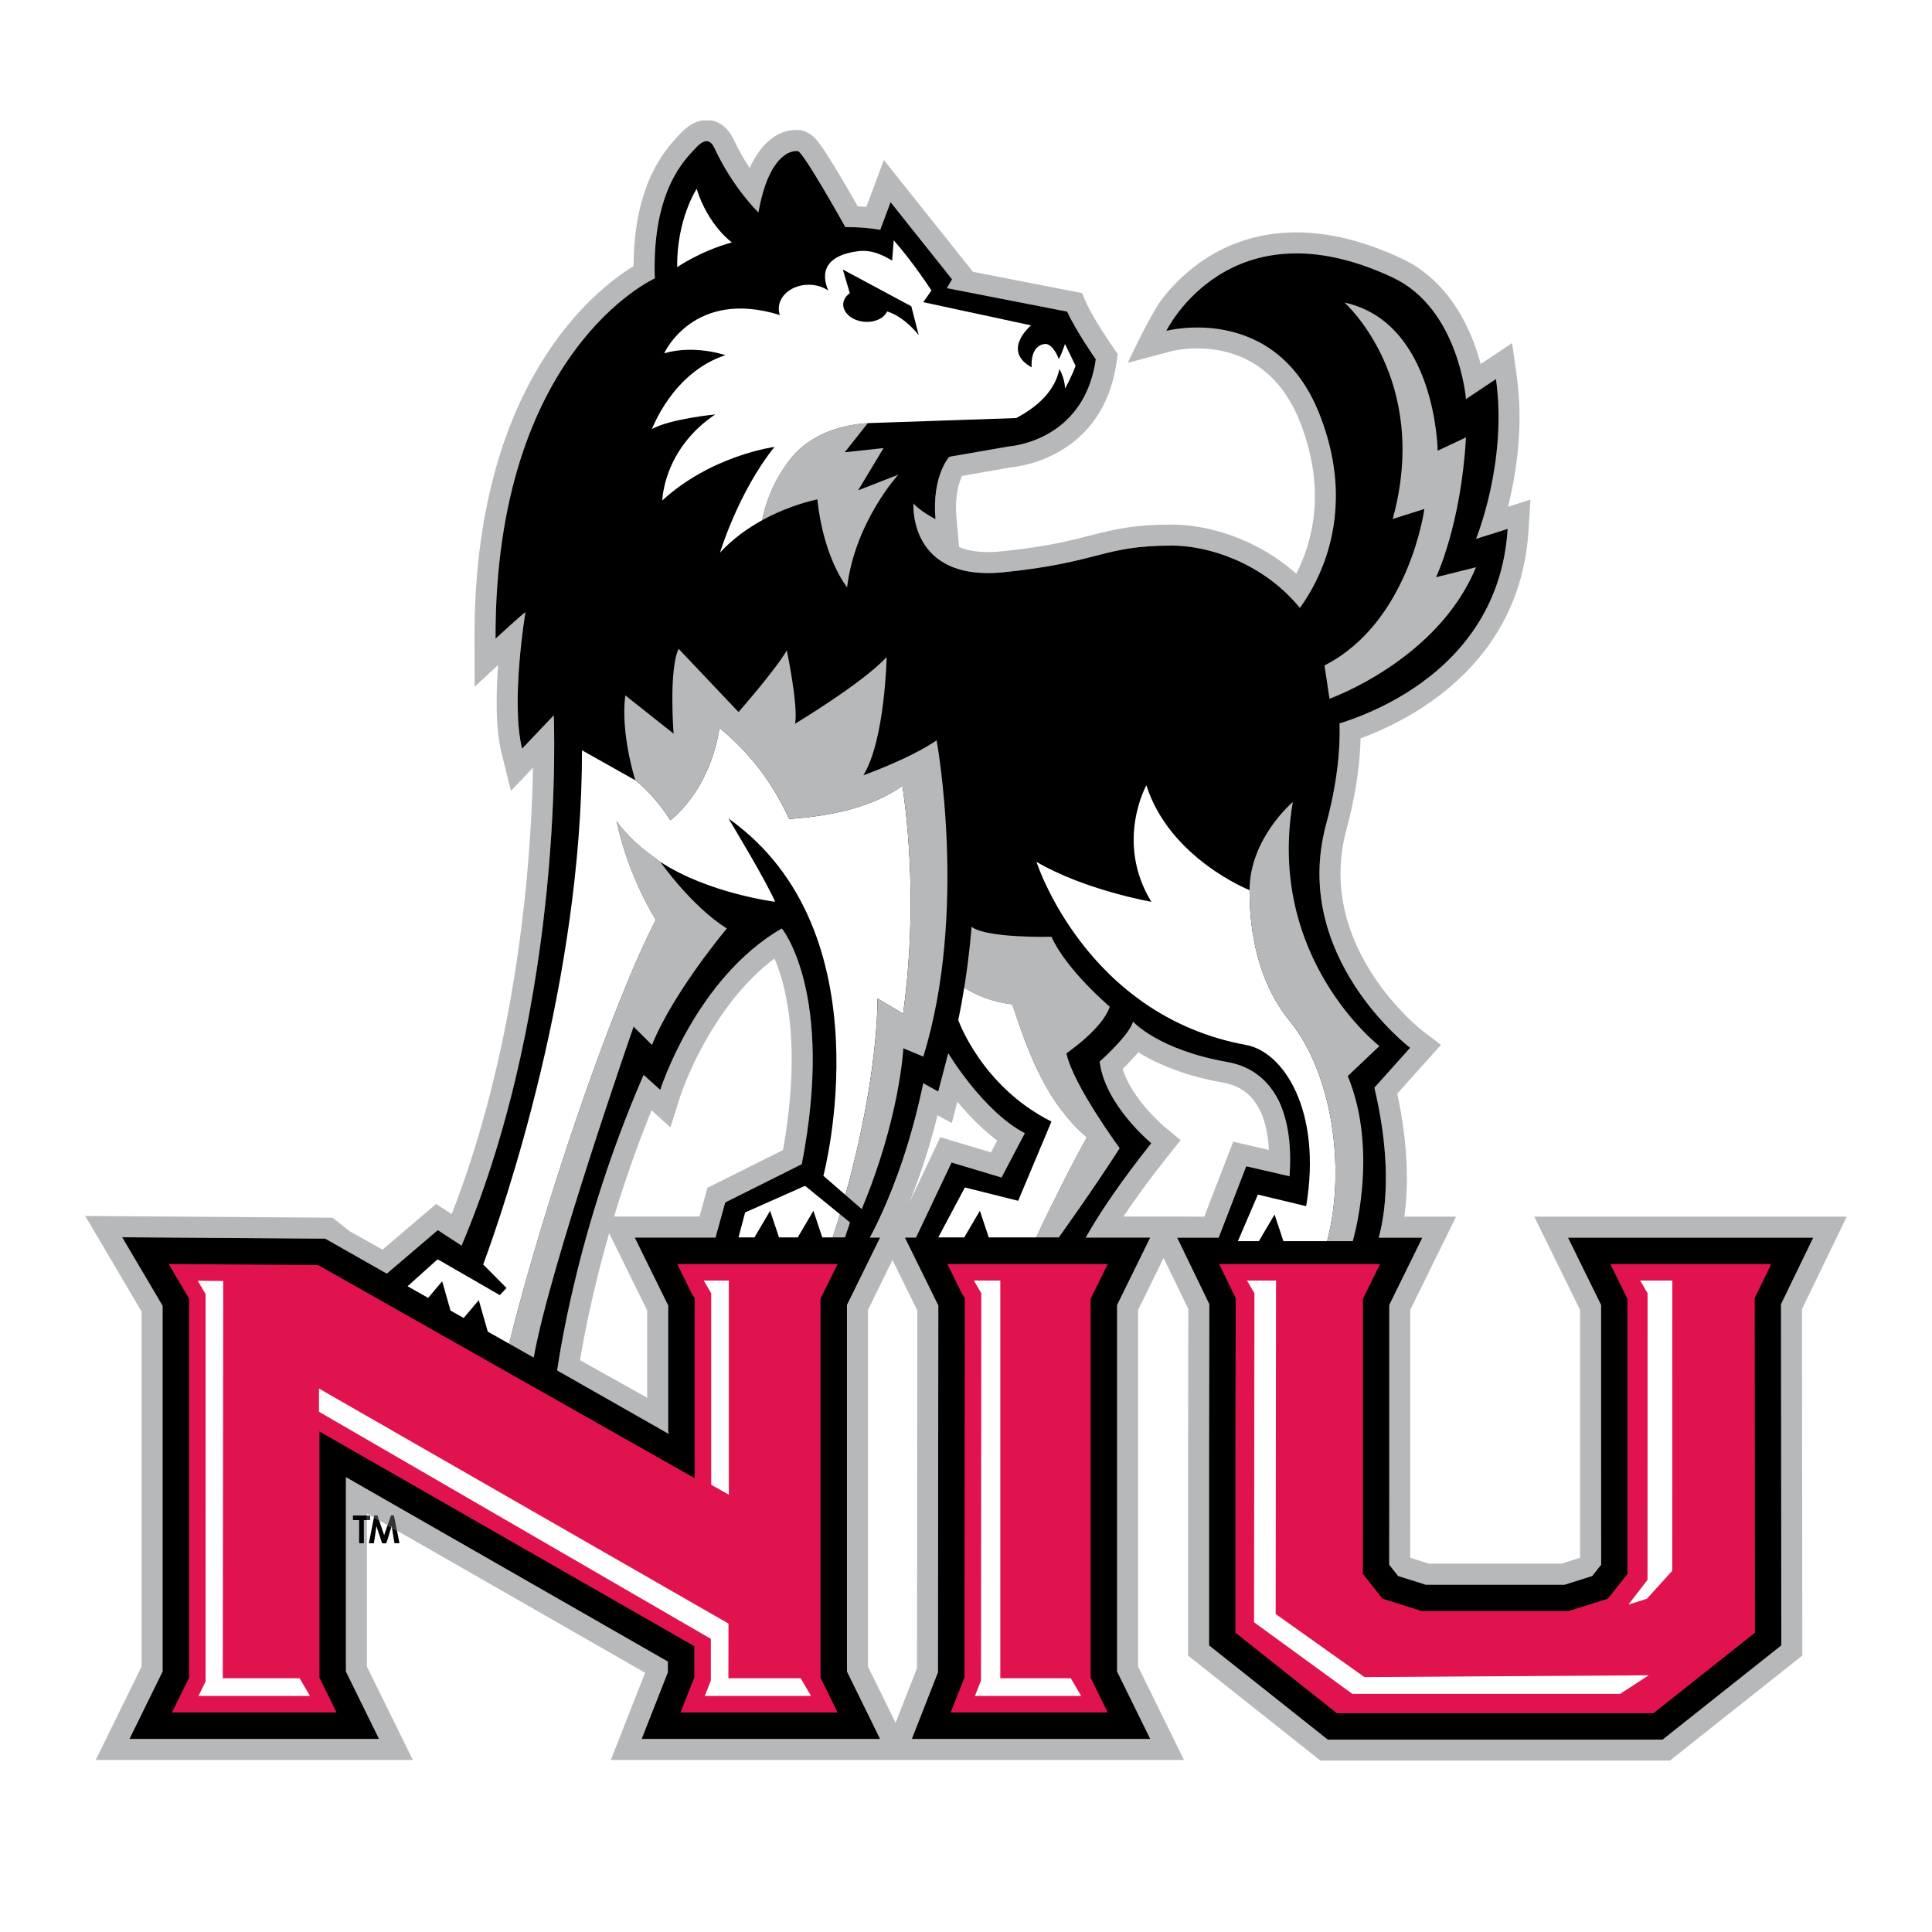
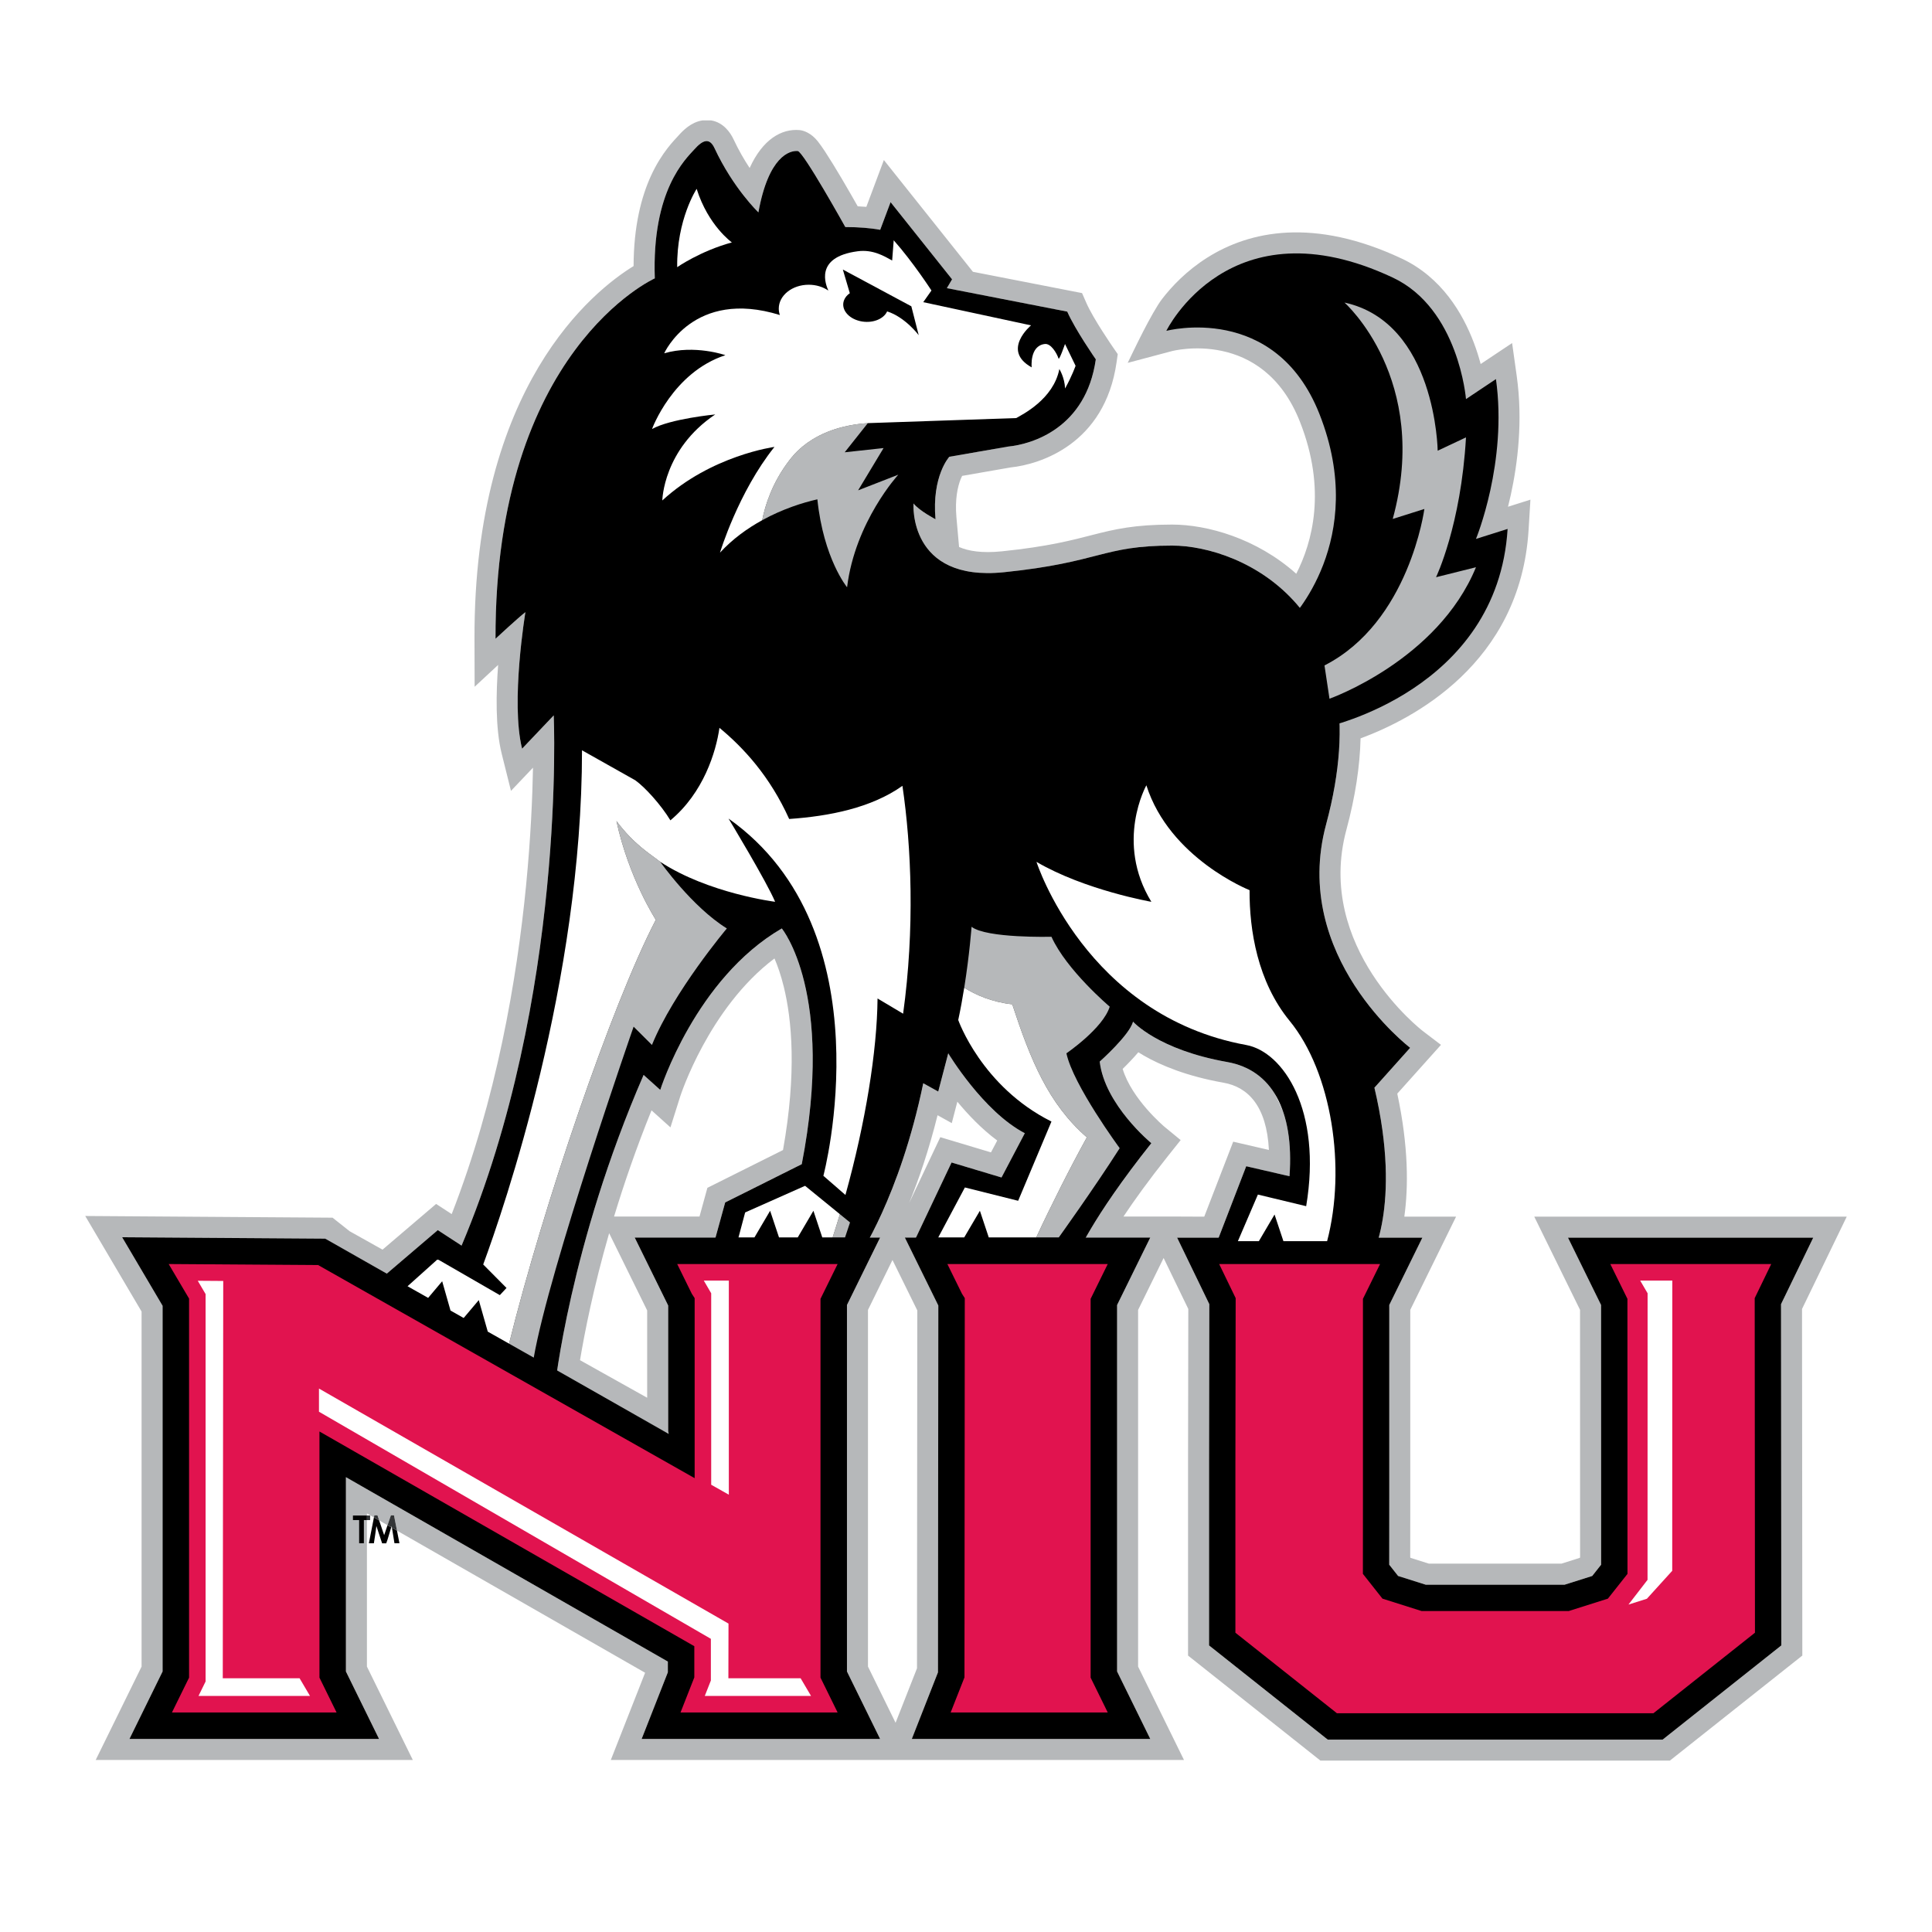
<svg xmlns="http://www.w3.org/2000/svg" version="1.0" id="Layer_1" x="0px" y="0px" width="192.756px" height="192.756px" viewBox="0 0 192.756 192.756" enable-background="new 0 0 192.756 192.756" xml:space="preserve">
  <g>
    <polygon fill-rule="evenodd" clip-rule="evenodd" fill="#FFFFFF" points="0,0 192.756,0 192.756,192.756 0,192.756 0,0  " />
    <path fill-rule="evenodd" clip-rule="evenodd" fill="#FFFFFF" d="M36.61,155.2v-3.542h0.318v-0.455H36.61v-0.208l0.698,0.399   l-0.504,2.575h0.499c0,0,0.211-1.328,0.249-1.727l0.572,1.731h0.411c0.145-0.331,0.359-1.175,0.498-1.594l0.072,0.042l0.251,1.547   h0.498l-0.246-1.259l1.431,0.82v0.619c0,0.579-0.47,1.05-1.053,1.05H36.61L36.61,155.2L36.61,155.2z M37.829,151.693l0.835,0.478   l-0.336,0.991L37.829,151.693L37.829,151.693z" />
    <path fill-rule="evenodd" clip-rule="evenodd" fill="#B6B8BA" d="M131.737,175.654l-13.205-10.477V145.91l0.025-15.313   l-2.463-5.085l-2.545,5.178v35.588l4.577,9.314H60.941l3.421-8.701l-24.756-14.18l-0.299-1.522h-0.309l-0.334,0.982l-0.835-0.478   l-0.171-0.505h-0.31l-0.041,0.206l-0.698-0.399v0.208h-1.404v0.455h0.619v2.312h0.481v-2.312h0.304v14.619l4.576,9.314H9.549   l4.576-9.314v-35.424l-5.621-9.534l24.674,0.169l1.708,1.353l3.28,1.836l5.346-4.56l1.554,1.013   c4.461-11.439,6.508-23.429,7.422-32.801c0.462-4.743,0.635-8.792,0.689-11.738l-2.197,2.313l-0.925-3.703   c-0.643-2.575-0.563-6.086-0.356-8.86l-2.345,2.178l-0.014-4.786c-0.071-25.265,11.872-34.73,15.872-37.186   c0.015-4.009,0.778-6.918,1.744-9.026c0.533-1.16,1.117-2.048,1.634-2.723c0.479-0.62,0.889-1.037,1.127-1.301   c0.396-0.441,1.217-1.312,2.369-1.483h0.865c1.206,0.194,1.914,1.198,2.23,1.877c0.512,1.094,1.073,2.058,1.612,2.871   c1.294-2.857,3.183-3.946,4.989-3.782c0.375,0.035,1.141,0.276,1.813,1.125c0.194,0.249,0.443,0.597,0.72,1.015   c0.484,0.738,1.081,1.716,1.659,2.692c0.604,1.023,1.188,2.045,1.6,2.772c0.299,0.014,0.586,0.033,0.861,0.054l1.748-4.671   l8.886,11.151l10.886,2.124l0.44,1.003c0.699,1.585,2.617,4.355,2.652,4.409l0.47,0.677l-0.117,0.815   c-1.168,8.185-7.67,10.191-10.566,10.49L95.99,47.48c-0.054,0.11-0.109,0.228-0.152,0.339c-0.279,0.72-0.578,1.957-0.414,3.801   l0.263,2.954c0.92,0.403,2.269,0.637,4.27,0.432c4.663-0.479,7.031-1.122,9.077-1.645c2.212-0.567,4.179-1.024,7.907-1.024   c3.491,0,8.429,1.368,12.387,4.907c1.595-3.12,3.054-8.357,0.368-15.163c-3.725-9.435-12.744-7.061-12.791-7.046l-4.393,1.167   c0,0,0.975-2.035,1.579-3.201c0.595-1.149,1.339-2.51,1.856-3.18c0.951-1.234,2.424-2.802,4.487-4.108   c4.253-2.69,10.662-4.023,19.409,0.082c4.001,1.876,6.102,5.495,7.194,8.376c0.288,0.756,0.512,1.483,0.689,2.148l3.137-2.091   l0.463,3.303c0.626,4.48,0.085,8.733-0.589,11.825c-0.093,0.421-0.189,0.824-0.282,1.202l2.236-0.707l-0.186,3.049   c-0.828,13.341-11.629,18.874-16.761,20.768c-0.065,2.748-0.515,5.783-1.414,9.121c-3.17,11.735,7.533,20.01,7.63,20.081   l1.806,1.376l-4.359,4.866c1.136,5.309,1.108,9.37,0.703,12.273h5.164l-4.57,9.298v18.876l-0.005,5.826l0.035,0.043l1.828,0.578   h13.224l1.826-0.578l0.034-0.047l-0.005-24.697l-4.567-9.299h31.177l-4.462,9.211l0.03,34.58l-13.21,10.477H131.737   L131.737,175.654L131.737,175.654z M120.653,130.117l-0.025,15.796v18.252l11.84,9.396h33.413l11.841-9.396l-0.027-34.048   l3.213-6.634h-24.468l3.3,6.716l0.005,25.913l-0.887,1.123l-2.747,0.868h-13.872l-2.748-0.868l-0.887-1.123l0.006-6.552v-19.364   l3.301-6.713h-4.355c0.715-2.621,1.332-7.506-0.429-14.963l3.564-3.98c0,0-11.946-9.09-8.383-22.294   c1.202-4.458,1.541-8.264,1.26-11.498c3.989-1.292,13.524-5.467,15.241-16.023l-3.951,1.248c0,0,1.869-4.529,2.484-7.356   c0.504-2.307,0.908-5.243,0.753-8.366l-3.021,2.017l-0.186-2.339c-0.012-0.127-0.746-8.276-6.522-10.987   c-7.736-3.632-12.885-2.307-16.075-0.291c-1.297,0.823-2.31,1.784-3.062,2.646c0.994-0.013,2.159,0.061,3.398,0.318   c3.665,0.758,7.901,3.111,10.302,9.191c4.056,10.277,0.017,17.722-2.123,20.654l-0.253,0.345c-3.664-5.401-9.741-7.37-13.611-7.37   c-6.982,0-7.13,1.669-16.771,2.657c-9.59,0.985-9.029-6.86-9.029-6.86c0.586,0.736,2.195,1.575,2.195,1.575   c-0.382-4.332,1.38-6.233,1.38-6.233l5.853-1.016c2.411-0.233,7.78-1.844,8.761-8.704c0,0-2.053-2.951-2.85-4.762l-12.01-2.342   l0.52-0.879l-6.136-7.701l-1.035,2.758c-0.963-0.171-2.107-0.273-3.48-0.273c0,0-4.196-7.536-4.745-7.585   c-0.797-0.071-2.915,0.505-3.927,6.119c0,0-2.504-2.384-4.381-6.41c-0.507-1.086-1.182-0.799-2.004,0.118   c-0.87,0.969-4.262,4.077-3.951,12.876c0,0-15.974,7.154-15.892,35.956c0,0,2.32-2.154,2.982-2.652c0,0-1.494,8.968-0.331,13.62   l3.156-3.322c0,0,1.279,28.124-9.193,52.9l-2.373-1.545l-5.263,4.491l-4.701-2.631l-1.272-1.009l-20.255-0.14l4.035,6.84v36.485   l-3.306,6.729h24.904l-3.306-6.729v-19.389l32.118,18.398v1.074l-2.613,6.646h23.79l-3.306-6.729v-36.564l3.306-6.729h-1.016   c1.395-2.62,3.752-7.817,5.323-15.396l1.495,0.829l0.998-3.817c0,0,3.486,5.812,7.639,7.972l-2.324,4.417l-4.983-1.495l-3.55,7.49   h-1.113c0,0,2.846,5.787,3.339,6.78l-0.034,36.597l-2.61,6.646h23.79l-3.309-6.729v-36.564l3.309-6.729h-6.43   c1.033-1.845,3.008-4.981,6.539-9.416c0,0-4.652-3.821-5.15-8.141c0,0,2.991-2.657,3.322-3.986c0,0,2.479,2.808,9.397,4.029   c2.086,0.367,3.691,1.452,4.756,3.188c0.28,0.546,0.564,1.145,0.823,1.773c0.596,1.736,0.818,3.892,0.636,6.434l-4.317-0.996   l-2.752,7.126h-4.143L120.653,130.117L120.653,130.117L120.653,130.117z M86.599,130.689v35.588l2.753,5.605l2.137-5.433   l0.03-35.709l-2.477-5.03L86.599,130.689L86.599,130.689L86.599,130.689z M112.777,105.864c-0.269,0.287-0.534,0.55-0.769,0.781   c0.905,3.007,4.102,5.716,4.192,5.79l1.595,1.311l-1.286,1.614c-1.91,2.4-3.35,4.407-4.422,6.016h5.459l2.601,0.011l2.89-7.481   l3.562,0.824c-0.224-4.379-2.082-6.275-4.523-6.708c-3.691-0.651-6.272-1.738-7.974-2.717c-0.189-0.109-0.364-0.216-0.531-0.321   C113.316,105.285,113.046,105.583,112.777,105.864L112.777,105.864L112.777,105.864z M90.707,120.021l3.108-6.564l5.055,1.516   l0.624-1.184c-1.562-1.156-2.928-2.604-3.979-3.874l-0.557,2.138l-1.418-0.788C92.668,114.772,91.655,117.698,90.707,120.021   L90.707,120.021L90.707,120.021z M39.031,152.381c0.016-0.048,0.031-0.091,0.044-0.127l0.028,0.169L39.031,152.381L39.031,152.381   L39.031,152.381z M55.573,136.823c0.628-4.267,2.767-16.056,8.639-29.576l1.661,1.493c0,0,3.52-11.118,12.126-16.109   c0,0,5.315,6.412,1.992,23.52l-7.64,3.819l-0.967,3.503h-8.06c0,0,2.847,5.787,3.339,6.78v12.539l0.055,0.27L55.573,136.823   L55.573,136.823L55.573,136.823z M57.868,135.705l6.7,3.749v-8.711c-0.644-1.303-2.732-5.546-3.794-7.706   C59.206,128.489,58.328,132.946,57.868,135.705L57.868,135.705L57.868,135.705z M61.264,121.376h8.525l0.788-2.865l7.545-3.771   c1.379-7.738,0.882-12.996,0.082-16.269c-0.292-1.198-0.629-2.137-0.934-2.845c-6.567,4.944-9.392,13.729-9.398,13.749   l-0.981,3.104l-1.888-1.7C63.484,114.529,62.255,118.105,61.264,121.376L61.264,121.376L61.264,121.376z M104.795,123.456   c0.443-0.937,1.104-2.268,1.954-3.817c0.994-1.816,2.262-2.236,3.762-3.238c-2.317,3.498-4.873,7.056-4.873,7.056H104.795   L104.795,123.456L104.795,123.456z M134.582,101.266c0.262,0.321,0.516,0.615,0.759,0.887   C135.088,101.902,134.834,101.61,134.582,101.266L134.582,101.266z" />
    <path fill-rule="evenodd" clip-rule="evenodd" d="M64.018,173.495l2.613-6.646v-1.074l-32.118-18.398v19.389l3.306,6.729H12.916   l3.306-6.729V130.28l-4.035-6.84l20.255,0.14l34.277,19.481l-0.055-0.27v-12.539c-0.493-0.993-3.339-6.78-3.339-6.78h24.483   l-3.306,6.729v36.564l3.306,6.729H64.018L64.018,173.495z" />
    <polygon fill-rule="evenodd" clip-rule="evenodd" fill="#E1134F" points="83.569,170.854 81.861,167.378 81.861,129.586    83.569,126.113 67.565,126.113 69.022,129.079 69.305,129.516 69.305,147.476 31.739,126.215 16.829,126.113 18.863,129.559    18.863,167.378 17.155,170.854 33.58,170.854 31.873,167.378 31.873,142.82 69.272,164.242 69.272,167.352 67.896,170.854    83.569,170.854  " />
    <path fill-rule="evenodd" clip-rule="evenodd" d="M90.972,173.495l2.61-6.646l0.034-36.597c-0.493-0.993-3.339-6.78-3.339-6.78   h24.485l-3.309,6.729v36.564l3.309,6.729H90.972L90.972,173.495z" />
    <polygon fill-rule="evenodd" clip-rule="evenodd" fill="#E1134F" points="110.52,170.854 108.812,167.378 108.812,129.586    110.52,126.113 94.519,126.113 95.977,129.079 96.256,129.516 96.226,167.352 94.847,170.854 110.52,170.854  " />
    <polygon fill-rule="evenodd" clip-rule="evenodd" points="132.468,173.561 120.628,164.165 120.628,145.913 120.653,130.117    117.443,123.483 141.91,123.483 138.609,130.196 138.609,149.561 138.604,156.112 139.49,157.235 142.238,158.104 156.11,158.104    158.857,157.235 159.744,156.112 159.739,130.199 156.439,123.483 180.907,123.483 177.694,130.117 177.722,164.165    165.881,173.561 132.468,173.561  " />
    <polygon fill-rule="evenodd" clip-rule="evenodd" fill="#E1134F" points="123.283,129.516 123.256,145.915 123.256,162.896    133.385,170.931 164.963,170.931 175.093,162.896 175.067,129.516 176.715,126.113 160.661,126.113 162.369,129.586    162.375,157.026 160.42,159.497 156.516,160.733 141.832,160.733 137.928,159.497 135.976,157.026 135.981,149.561    135.981,129.586 137.689,126.113 121.636,126.113 123.283,129.516  " />
    <path fill-rule="evenodd" clip-rule="evenodd" fill="#FFFFFF" d="M19.806,169.202l0.706-1.44v-38.652l-0.782-1.327l2.542,0.018   l-0.046,39.642h7.665l1.038,1.761H19.806L19.806,169.202L19.806,169.202z M70.956,148.132V129.03l-0.739-1.267h2.499v21.363   L70.956,148.132L70.956,148.132z" />
    <polygon fill-rule="evenodd" clip-rule="evenodd" fill="#FFFFFF" points="70.317,169.202 70.923,167.664 70.923,163.506    31.823,140.848 31.823,138.536 72.683,161.985 72.671,167.441 79.879,167.441 80.917,169.202 70.317,169.202  " />
-     <polygon fill-rule="evenodd" clip-rule="evenodd" fill="#FFFFFF" points="97.271,169.202 97.876,167.664 97.905,129.03    97.167,127.764 99.8,127.764 99.8,167.441 106.833,167.441 107.87,169.202 97.271,169.202  " />
-     <polygon fill-rule="evenodd" clip-rule="evenodd" fill="#FFFFFF" points="134.923,168.998 125.117,161.852 125.156,129.03    124.417,127.764 127.31,127.764 127.273,161.032 136.13,167.324 164.487,167.143 161.644,168.998 134.923,168.998  " />
    <polygon fill-rule="evenodd" clip-rule="evenodd" fill="#FFFFFF" points="164.375,157.623 164.381,129.03 163.642,127.764    166.847,127.764 166.838,156.72 164.31,159.508 162.471,160.089 164.375,157.623  " />
    <path fill-rule="evenodd" clip-rule="evenodd" fill="#FFFFFF" d="M48.665,132.856l-0.895-3.145l-1.507,1.786l-1.315-0.745   l-0.83-2.921l-1.4,1.659l-2.055-1.161l2.956-2.651l0.471,0.205l5.779,3.333l0.667-0.716l-2.325-2.341   c2.066-5.6,9.859-28.25,9.859-51.301l5.315,2.991c0,0-1.495-4.651-0.997-8.472l4.817,3.821c0,0-0.499-6.312,0.498-8.47l5.979,6.31   c0,0,3.654-4.151,4.817-6.144c0,0,1.159,5.481,0.828,7.307c0,0,6.646-3.984,9.136-6.642c0,0-0.167,8.304-2.327,11.79   c0,0,4.653-1.658,7.31-3.486c0,0,3.156,17.106-1.331,31.556l-1.992-0.833c0,0-0.323,6.898-4.151,16.045l-3.821-3.319   c0,0,6.479-24.351-9.465-35.645c0,0,3.818,6.313,4.649,8.306c0,0-6.645-0.832-11.461-3.986c0,0,3.156,4.485,6.645,6.644   c0,0-5.314,6.311-7.474,11.625l-1.829-1.824c0,0-8.426,24.186-9.964,33.019L48.665,132.856L48.665,132.856L48.665,132.856z    M128.047,123.83l-0.885-2.657l-1.564,2.657h-2.093l1.995-4.648l4.817,1.16c1.606-9.592-2.297-15.406-5.979-16.081   c-16.014-2.923-20.929-18.273-20.929-18.273c4.817,2.823,11.462,3.986,11.462,3.986c-3.656-5.979-0.498-11.625-0.498-11.625   c2.323,7.308,10.296,10.462,10.296,10.462c0-5.148,4.317-8.801,4.317-8.801c-1.732,10.175,2.464,17.435,5.596,21.256   c0.252,0.345,0.506,0.637,0.759,0.887c1.31,1.462,2.283,2.215,2.283,2.215l-3.156,2.99c3.156,7.64,0.499,16.473,0.499,16.473   H128.047L128.047,123.83L128.047,123.83z M98.648,123.456l-0.885-2.657l-1.562,2.657H93.61l2.656-4.983l5.314,1.33l3.323-7.906   c-6.977-3.488-9.3-10.131-9.3-10.131c0.997-4.652,1.328-9.301,1.328-9.301c1.493,1.162,7.972,0.996,7.972,0.996   c1.493,3.322,5.812,6.974,5.812,6.974c-0.662,2.16-4.319,4.654-4.319,4.654c0.665,3.155,5.315,9.465,5.315,9.465   c-0.383,0.6-0.789,1.223-1.202,1.847c-1.5,1.002-2.768,1.422-3.762,3.238c-0.851,1.55-1.511,2.881-1.954,3.817H98.648   L98.648,123.456L98.648,123.456z M82.04,123.456l-0.884-2.657l-1.562,2.657h-1.871l-0.886-2.657l-1.563,2.657h-1.592l0.663-2.49   l5.979-2.657l4.485,3.654l-0.497,1.493H82.04L82.04,123.456L82.04,123.456z M127.196,109.146c0.326,0.532,0.601,1.122,0.823,1.773   C127.761,110.291,127.477,109.692,127.196,109.146L127.196,109.146L127.196,109.146z M130.552,61.804l0.253-0.345   c2.14-2.932,6.179-10.377,2.123-20.654c-2.4-6.081-6.637-8.434-10.302-9.191c-1.239-0.257-2.404-0.331-3.398-0.318   c0.753-0.862,1.766-1.823,3.062-2.646c3.19-2.017,8.339-3.342,16.075,0.291c5.776,2.711,6.511,10.86,6.522,10.987l0.186,2.339   l3.021-2.017c0.155,3.123-0.249,6.059-0.753,8.366c-0.615,2.827-2.484,7.356-2.484,7.356l3.951-1.248   c-1.717,10.557-11.252,14.732-15.241,16.023C133.247,67.061,132.121,64.117,130.552,61.804L130.552,61.804L130.552,61.804z    M81.549,49.82c-2.459,0.55-6.637,1.976-9.715,5.314c0,0,1.814-6.025,5.434-10.547c0,0-6.291,0.837-11.189,5.342   c0,0,0.077-5.087,5.28-8.582c0,0-4.47,0.429-6.307,1.456c0,0,2.051-5.644,7.318-7.368c0,0-3.051-1.075-6.103-0.189   c0,0,2.912-6.496,11.541-3.817c-0.072-0.205-0.11-0.419-0.11-0.641c0-1.316,1.338-2.381,2.986-2.381   c0.75,0,1.434,0.219,1.959,0.583c-0.218-0.506-1.472-3.346,2.937-3.924c1.511-0.197,2.641,0.487,3.43,0.925l0.155-2.019   c1.938,2.18,3.766,5.012,3.766,5.012l-0.818,1.162l10.752,2.315c0,0-2.994,2.495,0.065,4.189c0,0-0.228-2.151,1.311-2.331   c0.603-0.074,1.181,0.889,1.371,1.451c0.069,0.205,0.644-1.451,0.644-1.451l1.054,2.175c0,0-0.345,0.996-1.048,2.263   c-0.042-1.094-0.57-1.94-0.57-1.94c-0.588,3.024-3.725,4.554-4.299,4.891l-14.805,0.506l-2.31,2.912l3.877-0.422l-2.539,4.218   l4.009-1.562c0,0-4.307,4.685-5.111,11.233C84.513,58.593,82.165,55.753,81.549,49.82L81.549,49.82z" />
    <path fill-rule="evenodd" clip-rule="evenodd" d="M36.895,128.519l6.784-5.79l2.373,1.545c10.473-24.776,9.193-52.9,9.193-52.9   l-3.156,3.322c-1.163-4.652,0.331-13.62,0.331-13.62c-0.662,0.499-2.982,2.652-2.982,2.652   c-0.082-28.802,15.892-35.956,15.892-35.956c-0.311-8.799,3.082-11.907,3.951-12.876c0.822-0.917,1.497-1.204,2.004-0.118   c1.877,4.025,4.381,6.41,4.381,6.41c1.012-5.614,3.13-6.19,3.927-6.119c0.549,0.049,4.745,7.585,4.745,7.585   c1.374,0,2.518,0.102,3.48,0.273l1.035-2.758l6.136,7.701l-0.52,0.879l12.01,2.342c0.797,1.812,2.85,4.762,2.85,4.762   c-0.98,6.86-6.35,8.471-8.761,8.704l-5.853,1.016c0,0-1.762,1.902-1.38,6.233c0,0-1.609-0.839-2.195-1.575   c0,0-0.561,7.846,9.029,6.86c9.641-0.988,9.788-2.657,16.771-2.657c6.981,0,21.146,6.406,15.367,27.812   c-3.563,13.204,8.383,22.294,8.383,22.294l-3.564,3.98c2.823,11.958-0.469,17.303-0.469,17.303h-15.974l3.654-9.466l4.317,0.996   c0.475-6.604-1.786-10.613-6.215-11.395c-6.918-1.222-9.397-4.029-9.397-4.029c-0.331,1.329-3.322,3.986-3.322,3.986   c0.498,4.319,5.15,8.141,5.15,8.141c-6.054,7.604-7.534,11.391-7.534,11.391H92.493l-1.429-1.288l3.875-8.177l4.983,1.495   l2.324-4.417c-4.152-2.159-7.639-7.972-7.639-7.972l-0.998,3.817l-1.495-0.829c-2.356,11.364-6.477,17.37-6.477,17.37H72.923   l-1.647-1.574l1.076-3.903l7.64-3.819C83.315,99.043,78,92.631,78,92.631c-8.607,4.991-12.126,16.109-12.126,16.109l-1.661-1.493   c-7.386,17.005-8.865,31.274-8.865,31.274L36.895,128.519L36.895,128.519z" />
    <path fill-rule="evenodd" clip-rule="evenodd" d="M116.366,33.009c0,0,10.861-2.888,15.279,8.304   c4.982,12.622-2.989,20.594-2.989,20.594l3.654,10.629c0,0,17.107-3.654,18.104-19.764l-3.156,0.997c0,0,3.156-7.641,1.993-15.945   l-2.989,1.994c0,0-0.719-9.032-7.309-12.125C122.678,20.055,116.366,33.009,116.366,33.009L116.366,33.009z" />
    <path fill-rule="evenodd" clip-rule="evenodd" fill="#B6B8BA" d="M132.643,69.712c0,0,10.795-3.819,14.615-13.119l-3.985,0.996   c0,0,2.49-5.148,2.989-13.951l-2.824,1.329c0,0-0.165-12.79-9.301-14.782c0,0,8.637,7.639,4.816,21.591l3.156-0.997   c0,0-1.495,11.293-9.965,15.611L132.643,69.712L132.643,69.712z" />
    <path fill-rule="evenodd" clip-rule="evenodd" fill="#B6B8BA" d="M78.723,45.964c-1.673,2.195-2.38,4.419-2.681,5.937   c2.047-1.125,4.071-1.761,5.507-2.082c0.616,5.933,2.964,8.773,2.964,8.773c0.804-6.548,5.111-11.233,5.111-11.233l-4.009,1.562   l2.539-4.218l-3.877,0.422l2.31-2.912C84.29,42.366,80.857,43.107,78.723,45.964L78.723,45.964z" />
    <path fill-rule="evenodd" clip-rule="evenodd" fill="#FFFFFF" d="M106.256,34.32c0,0-0.574,1.655-0.644,1.451   c-0.19-0.562-0.769-1.525-1.371-1.451c-1.538,0.18-1.311,2.331-1.311,2.331c-3.06-1.694-0.065-4.189-0.065-4.189l-10.752-2.315   l0.818-1.162c0,0-1.829-2.832-3.766-5.012l-0.155,2.019c-0.789-0.438-1.919-1.123-3.43-0.925c-4.409,0.578-3.155,3.417-2.937,3.924   c-0.525-0.364-1.209-0.583-1.959-0.583c-1.647,0-2.986,1.065-2.986,2.381c0,0.222,0.038,0.436,0.11,0.641   c-8.629-2.679-11.541,3.817-11.541,3.817c3.051-0.886,6.103,0.189,6.103,0.189c-5.268,1.724-7.318,7.368-7.318,7.368   c1.837-1.027,6.307-1.456,6.307-1.456c-5.203,3.494-5.28,8.582-5.28,8.582c4.898-4.504,11.189-5.342,11.189-5.342   c-3.62,4.521-5.434,10.547-5.434,10.547c1.281-1.389,2.75-2.432,4.208-3.233c0.301-1.518,1.007-3.742,2.681-5.937   c2.135-2.857,5.567-3.599,7.865-3.75l14.805-0.506c0.574-0.336,3.711-1.867,4.299-4.891c0,0,0.528,0.846,0.57,1.94   c0.703-1.267,1.048-2.263,1.048-2.263L106.256,34.32L106.256,34.32z" />
    <path fill-rule="evenodd" clip-rule="evenodd" fill="#FFFFFF" d="M67.564,26.655c0,0,2.297-1.607,5.455-2.469   c0,0-2.354-1.666-3.514-5.344C69.505,18.843,67.5,21.883,67.564,26.655L67.564,26.655z" />
    <path fill-rule="evenodd" clip-rule="evenodd" d="M90.924,30.559l0.736,2.882c0,0-1.343-1.801-3.15-2.373   c-0.362,0.801-1.54,1.233-2.696,0.97c-1.201-0.274-1.925-1.196-1.615-2.059c0.104-0.291,0.311-0.538,0.588-0.726l-0.697-2.361   L90.924,30.559L90.924,30.559z" />
    <polygon fill-rule="evenodd" clip-rule="evenodd" fill="#333537" points="36.61,151.203 36.928,151.203 36.928,151.66    36.61,151.66 36.61,151.203  " />
    <polygon fill-rule="evenodd" clip-rule="evenodd" points="35.825,153.97 35.825,151.658 35.206,151.658 35.206,151.203    36.61,151.203 36.61,151.658 36.306,151.658 36.306,153.97 35.825,153.97  " />
    <path fill-rule="evenodd" clip-rule="evenodd" d="M38.123,153.975l-0.572-1.731c-0.038,0.398-0.249,1.727-0.249,1.727h-0.499   l0.504-2.575l0.521,0.299l0.499,1.469l0.336-0.991l0.367,0.21c-0.138,0.419-0.353,1.263-0.498,1.594H38.123L38.123,153.975   L38.123,153.975z M39.355,153.97l-0.251-1.547l0.503,0.288l0.246,1.259H39.355L39.355,153.97z" />
    <path fill-rule="evenodd" clip-rule="evenodd" fill="#333537" d="M39.104,152.423l-0.028-0.169   c-0.014,0.036-0.029,0.079-0.044,0.127l-0.367-0.21l0.334-0.982h0.309l0.299,1.522L39.104,152.423L39.104,152.423L39.104,152.423z    M37.308,151.395l0.041-0.206h0.31l0.171,0.505L37.308,151.395L37.308,151.395z" />
    <path fill-rule="evenodd" clip-rule="evenodd" fill="#333537" d="M39.853,153.97L39.853,153.97L39.853,153.97z" />
    <path fill-rule="evenodd" clip-rule="evenodd" fill="#B6B8BA" d="M61.505,81.919c1.239,5.719,3.927,9.851,3.927,9.851   c-4.405,8.472-11.225,28.542-14.642,42.289l2.462,1.392c1.538-8.833,9.964-33.019,9.964-33.019l1.829,1.824   c2.16-5.314,7.474-11.625,7.474-11.625c-3.489-2.159-6.645-6.644-6.645-6.644C64.777,85.129,63.293,84.287,61.505,81.919   L61.505,81.919z" />
    <path fill-rule="evenodd" clip-rule="evenodd" fill="#FFFFFF" d="M90.104,101.137c1.172-8.475,0.828-16.672-0.068-22.734   c-3.101,2.204-7.303,3.031-11.3,3.307c-1.928-4.272-4.545-7.097-6.956-9.095c-0.347,2.412-1.586,6.476-4.894,9.231   c-0.964-1.584-2.54-3.308-3.504-3.997l-5.315-2.991c0,23.05-7.792,45.699-9.858,51.299l2.325,2.343l-0.667,0.716l-6.108-3.523   l-0.142-0.015l-2.956,2.651l2.055,1.162l1.4-1.66l0.831,2.922l1.314,0.743l1.507-1.785l0.896,3.145l2.125,1.202   c3.417-13.747,10.237-33.816,14.642-42.289c0,0-2.688-4.132-3.927-9.851c1.789,2.368,3.272,3.21,4.368,4.068   c4.816,3.154,11.461,3.986,11.461,3.986c-0.832-1.992-4.649-8.306-4.649-8.306c15.944,11.294,9.465,35.645,9.465,35.645l2.2,1.911   c2.007-7.224,3.157-14.369,3.204-19.603L90.104,101.137L90.104,101.137z" />
-     <path fill-rule="evenodd" clip-rule="evenodd" fill="#B6B8BA" d="M93.446,73.864c-2.657,1.829-7.31,3.486-7.31,3.486   c2.16-3.486,2.327-11.79,2.327-11.79c-2.491,2.658-9.136,6.642-9.136,6.642c0.331-1.825-0.828-7.307-0.828-7.307   c-1.164,1.992-4.817,6.144-4.817,6.144l-5.979-6.31c-0.996,2.159-0.498,8.47-0.498,8.47l-4.817-3.821   c-0.499,3.821,0.997,8.472,0.997,8.472c0.964,0.689,2.54,2.413,3.504,3.997c3.307-2.755,4.547-6.82,4.894-9.231   c2.411,1.998,5.028,4.823,6.956,9.095c3.997-0.276,8.199-1.103,11.3-3.307c0.896,6.062,1.24,14.259,0.068,22.734l-2.549-1.516   c-0.047,5.233-1.197,12.379-3.204,19.603l1.621,1.408c3.828-9.146,4.151-16.045,4.151-16.045l1.992,0.833   C96.602,90.97,93.446,73.864,93.446,73.864L93.446,73.864z" />
    <path fill-rule="evenodd" clip-rule="evenodd" fill="#B6B8BA" d="M84.311,123.456l0.497-1.493l-1.011-0.823   c-0.231,0.773-0.473,1.546-0.723,2.316H84.311L84.311,123.456z" />
    <path fill-rule="evenodd" clip-rule="evenodd" fill="#FFFFFF" d="M74.343,120.966l-0.663,2.49h1.592l1.563-2.657l0.886,2.657h1.87   l1.563-2.657l0.884,2.657h1.035c0.25-0.771,0.491-1.543,0.723-2.316l-3.474-2.831L74.343,120.966L74.343,120.966z" />
    <path fill-rule="evenodd" clip-rule="evenodd" fill="#B6B8BA" d="M111.713,114.554c0,0-4.65-6.31-5.315-9.465   c0,0,3.657-2.494,4.319-4.654c0,0-4.319-3.652-5.812-6.974c0,0-6.479,0.167-7.972-0.996c0,0-0.195,2.717-0.731,6.075   c1.142,0.732,2.799,1.444,4.793,1.66c1.825,5.549,3.582,9.902,7.443,13.272c-1.609,2.907-3.59,6.84-5.051,9.983h2.251   C105.638,123.456,109.187,118.516,111.713,114.554L111.713,114.554z" />
    <path fill-rule="evenodd" clip-rule="evenodd" fill="#FFFFFF" d="M100.994,100.2c-1.994-0.216-3.651-0.928-4.793-1.66   c-0.165,1.036-0.362,2.129-0.597,3.226c0,0,2.323,6.643,9.3,10.131l-3.323,7.906l-5.314-1.33l-2.656,4.983h2.59l1.563-2.657   l0.885,2.657h4.738c1.461-3.144,3.441-7.076,5.051-9.983C104.576,110.103,102.819,105.749,100.994,100.2L100.994,100.2z" />
    <path fill-rule="evenodd" clip-rule="evenodd" fill="#FFFFFF" d="M128.661,101.845c-3.191-3.896-4.014-9.033-3.992-13.034   c0,0-7.973-3.154-10.296-10.462c0,0-3.158,5.646,0.498,11.625c0,0-6.645-1.163-11.462-3.986c0,0,4.915,15.351,20.929,18.273   c3.683,0.675,7.586,6.489,5.979,16.081l-4.817-1.16l-1.995,4.648h2.093l1.564-2.657l0.885,2.657h4.36   C134.32,116.56,132.891,107.002,128.661,101.845L128.661,101.845z" />
-     <path fill-rule="evenodd" clip-rule="evenodd" fill="#B6B8BA" d="M137.624,104.367c0,0-11.295-8.747-8.638-24.357   c0,0-4.317,3.653-4.317,8.801c-0.021,4.001,0.801,9.138,3.992,13.034c4.229,5.157,5.659,14.715,3.746,21.985h2.56   c0,0,2.657-8.833-0.499-16.473L137.624,104.367L137.624,104.367z" />
  </g>
</svg>